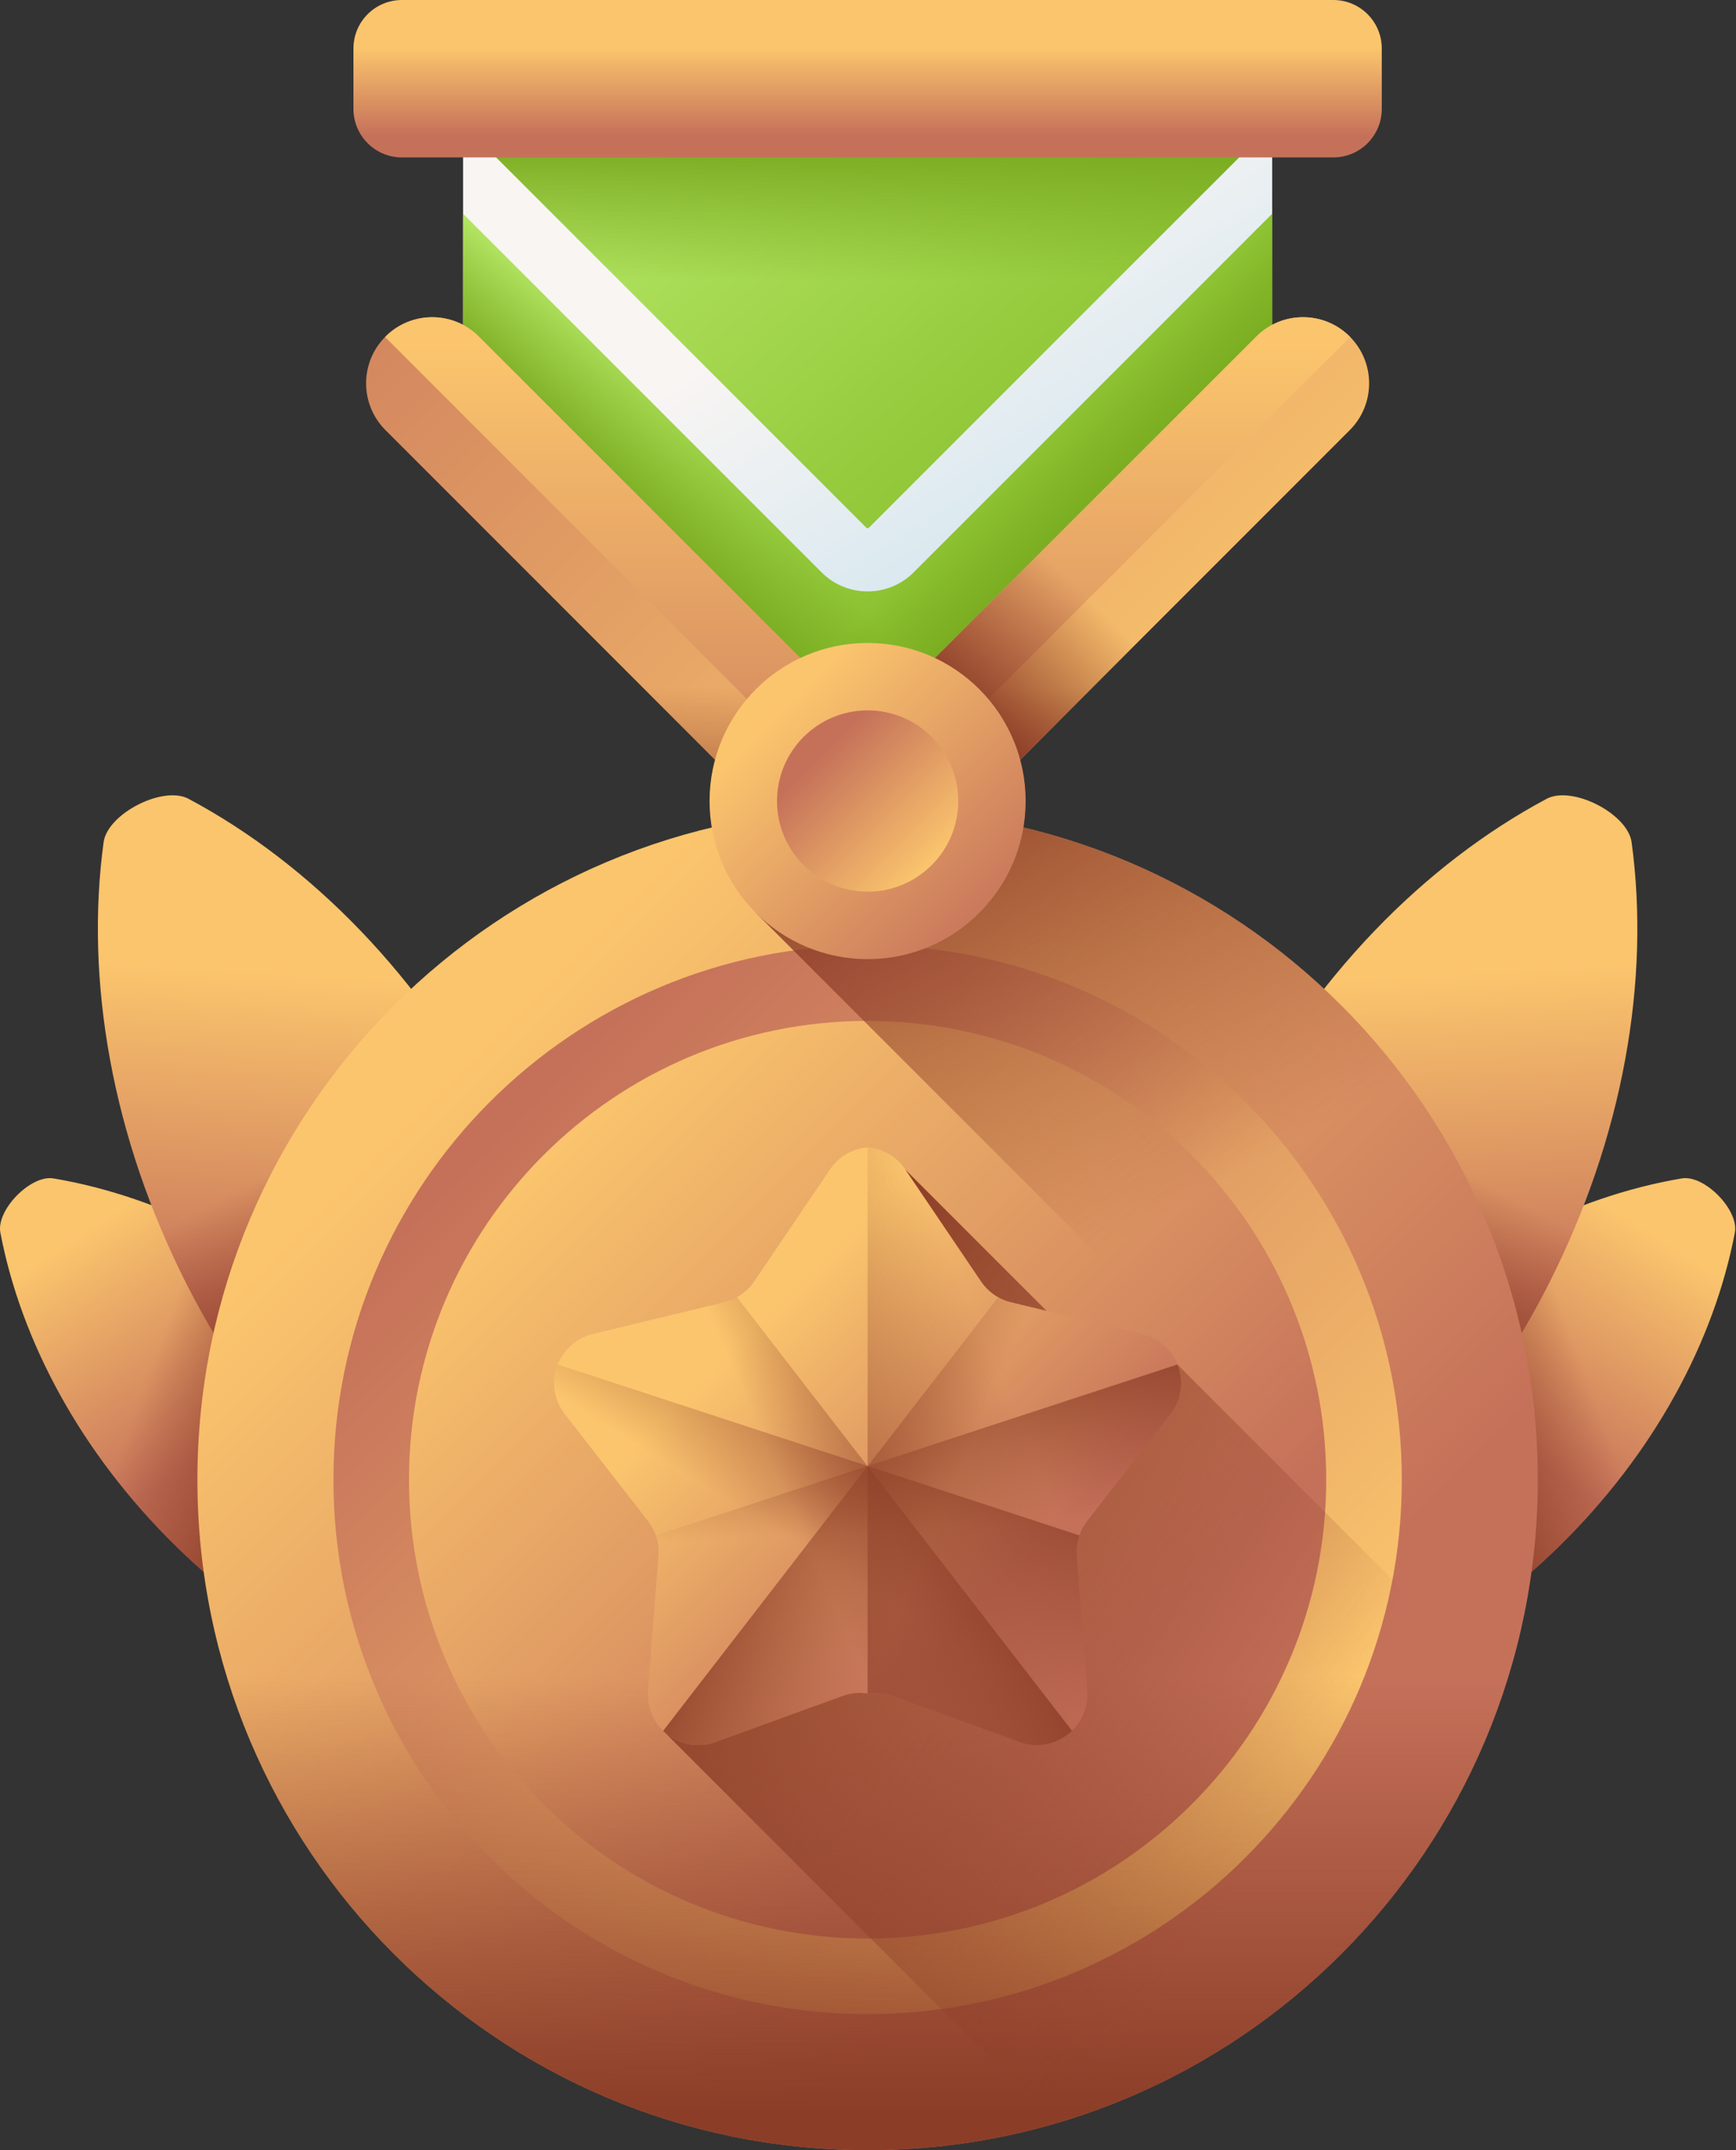
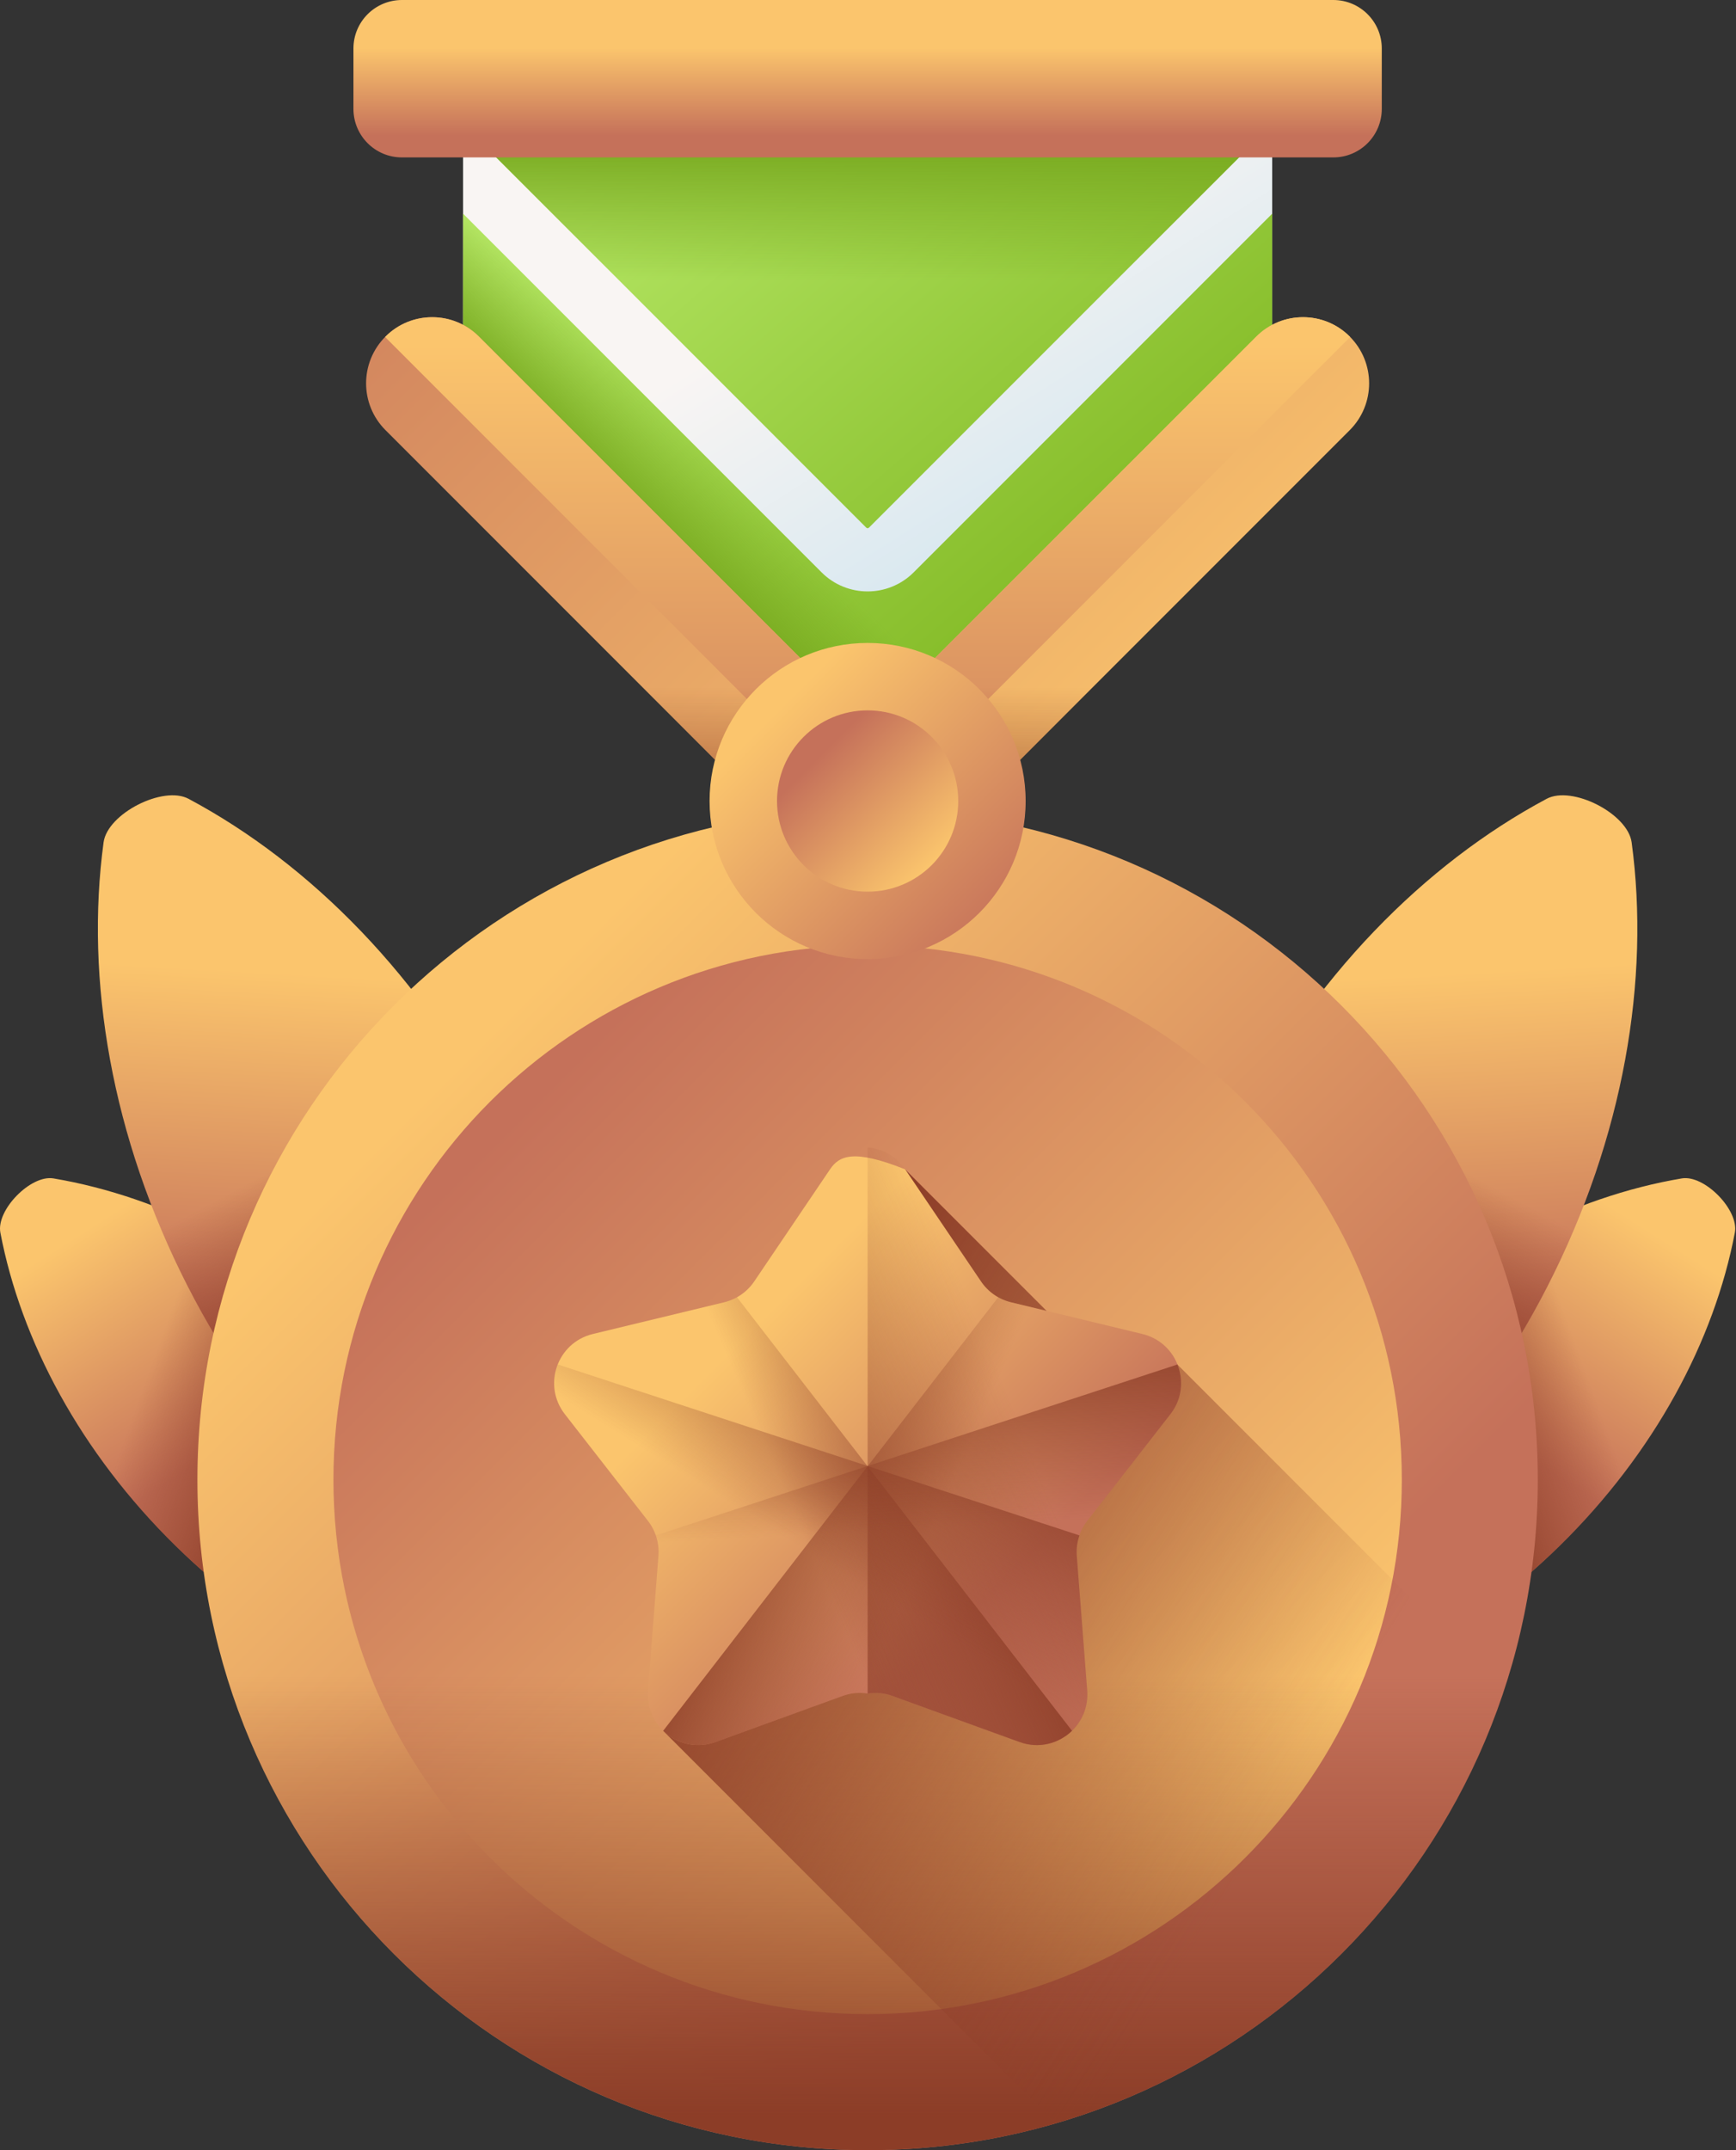
<svg xmlns="http://www.w3.org/2000/svg" width="42" height="52" viewBox="0 0 42 52" fill="none">
  <rect x="0" y="0" width="42" height="52" fill="#333333" stroke="none" />
  <path d="M8.958 32.576C11.258 34.828 12.701 37.539 13.2 40.152C13.304 40.699 12.464 41.557 11.915 41.465C9.292 41.022 6.55 39.638 4.25 37.387C1.95 35.136 0.508 32.424 0.009 29.811C-0.096 29.264 0.744 28.406 1.293 28.499C3.916 28.941 6.658 30.325 8.958 32.576Z" fill="url(#paint0_linear_1347_2495)" />
  <path d="M8.958 32.576C11.258 34.828 12.701 37.539 13.2 40.152C13.304 40.699 12.464 41.557 11.915 41.465C9.292 41.022 6.55 39.638 4.25 37.387C1.95 35.136 0.508 32.424 0.009 29.811C-0.096 29.264 0.744 28.406 1.293 28.499C3.916 28.941 6.658 30.325 8.958 32.576Z" fill="url(#paint1_linear_1347_2495)" />
  <path d="M12.077 27.245C13.921 30.849 14.559 34.66 14.11 37.976C14.016 38.671 12.671 39.359 12.053 39.029C9.101 37.453 6.383 34.707 4.539 31.102C2.695 27.498 2.057 23.687 2.506 20.371C2.6 19.677 3.945 18.989 4.563 19.319C7.515 20.895 10.233 23.641 12.077 27.245Z" fill="url(#paint2_linear_1347_2495)" />
  <path d="M2.471 24.321C2.715 26.549 3.394 28.866 4.539 31.102C6.383 34.707 9.101 37.453 12.053 39.029C12.671 39.359 14.015 38.671 14.11 37.976C14.559 34.66 13.921 30.849 12.077 27.245C10.991 25.123 9.602 23.299 8.041 21.835L2.471 24.321Z" fill="url(#paint3_linear_1347_2495)" />
  <path d="M33.023 32.576C30.723 34.828 29.28 37.539 28.782 40.152C28.677 40.699 29.517 41.557 30.066 41.464C32.689 41.022 35.431 39.638 37.731 37.387C40.031 35.136 41.473 32.424 41.972 29.811C42.077 29.264 41.237 28.406 40.688 28.499C38.065 28.941 35.323 30.325 33.023 32.576Z" fill="url(#paint4_linear_1347_2495)" />
  <path d="M33.023 32.576C30.723 34.828 29.28 37.539 28.782 40.152C28.677 40.699 29.517 41.557 30.066 41.464C32.689 41.022 35.431 39.638 37.731 37.387C40.031 35.136 41.473 32.424 41.972 29.811C42.077 29.264 41.237 28.406 40.688 28.499C38.065 28.941 35.323 30.325 33.023 32.576Z" fill="url(#paint5_linear_1347_2495)" />
  <path d="M29.904 27.245C28.06 30.849 27.422 34.66 27.871 37.976C27.965 38.671 29.31 39.359 29.928 39.029C32.88 37.453 35.598 34.707 37.442 31.102C39.286 27.498 39.924 23.687 39.475 20.371C39.381 19.677 38.036 18.989 37.418 19.319C34.466 20.895 31.748 23.641 29.904 27.245Z" fill="url(#paint6_linear_1347_2495)" />
  <path d="M39.51 24.321C39.266 26.549 38.587 28.866 37.442 31.102C35.598 34.707 32.88 37.453 29.928 39.029C29.31 39.359 27.965 38.671 27.871 37.976C27.422 34.66 28.059 30.849 29.904 27.245C30.99 25.123 32.379 23.299 33.94 21.835L39.51 24.321Z" fill="url(#paint7_linear_1347_2495)" />
  <path d="M20.991 52C29.945 52 37.205 44.741 37.205 35.786C37.205 26.831 29.945 19.571 20.991 19.571C12.036 19.571 4.776 26.831 4.776 35.786C4.776 44.741 12.036 52 20.991 52Z" fill="url(#paint8_linear_1347_2495)" />
  <path d="M20.991 48.71C28.128 48.71 33.915 42.924 33.915 35.786C33.915 28.648 28.128 22.862 20.991 22.862C13.853 22.862 8.067 28.648 8.067 35.786C8.067 42.924 13.853 48.71 20.991 48.71Z" fill="url(#paint9_linear_1347_2495)" />
-   <path d="M20.991 46.881C27.118 46.881 32.086 41.913 32.086 35.786C32.086 29.658 27.118 24.69 20.991 24.69C14.863 24.69 9.895 29.658 9.895 35.786C9.895 41.913 14.863 46.881 20.991 46.881Z" fill="url(#paint10_linear_1347_2495)" />
  <path d="M4.776 35.786C4.776 44.741 12.036 52 20.991 52C29.946 52 37.205 44.741 37.205 35.786C37.205 35.723 37.203 35.661 37.203 35.598H4.778C4.778 35.661 4.776 35.723 4.776 35.786Z" fill="url(#paint11_linear_1347_2495)" />
  <path d="M25.538 51.353C30.647 49.862 34.713 45.926 36.382 40.896L28.485 32.999L26.705 33.087L21.9 28.282L16.044 41.858L25.538 51.353Z" fill="url(#paint12_linear_1347_2495)" />
-   <path d="M27.639 32.262L24.459 31.494C24.163 31.422 23.905 31.243 23.735 30.991L21.901 28.281C21.68 27.954 21.34 27.778 20.991 27.749C20.641 27.778 20.301 27.954 20.08 28.281L18.247 30.991C18.076 31.243 17.818 31.422 17.522 31.494L14.342 32.262C13.479 32.471 13.12 33.5 13.665 34.2L15.676 36.781C15.863 37.021 15.953 37.322 15.93 37.625L15.678 40.887C15.61 41.772 16.478 42.432 17.312 42.129L20.388 41.015C20.582 40.944 20.789 40.926 20.991 40.957C21.192 40.926 21.399 40.944 21.593 41.015L24.669 42.129C25.503 42.432 26.371 41.772 26.303 40.887L26.051 37.625C26.028 37.322 26.118 37.021 26.305 36.781L28.316 34.2C28.861 33.5 28.502 32.471 27.639 32.262Z" fill="url(#paint13_linear_1347_2495)" />
+   <path d="M27.639 32.262L24.459 31.494C24.163 31.422 23.905 31.243 23.735 30.991L21.901 28.281C20.641 27.778 20.301 27.954 20.08 28.281L18.247 30.991C18.076 31.243 17.818 31.422 17.522 31.494L14.342 32.262C13.479 32.471 13.12 33.5 13.665 34.2L15.676 36.781C15.863 37.021 15.953 37.322 15.93 37.625L15.678 40.887C15.61 41.772 16.478 42.432 17.312 42.129L20.388 41.015C20.582 40.944 20.789 40.926 20.991 40.957C21.192 40.926 21.399 40.944 21.593 41.015L24.669 42.129C25.503 42.432 26.371 41.772 26.303 40.887L26.051 37.625C26.028 37.322 26.118 37.021 26.305 36.781L28.316 34.2C28.861 33.5 28.502 32.471 27.639 32.262Z" fill="url(#paint13_linear_1347_2495)" />
  <path d="M21.593 41.015L24.669 42.13C25.503 42.432 26.371 41.772 26.303 40.887L26.051 37.626C26.027 37.322 26.118 37.021 26.305 36.781L28.316 34.2C28.861 33.5 28.502 32.471 27.639 32.262L24.459 31.494C24.163 31.422 23.905 31.243 23.734 30.991L21.901 28.282C21.68 27.954 21.34 27.778 20.991 27.75V40.958C21.192 40.926 21.399 40.944 21.593 41.015Z" fill="url(#paint14_linear_1347_2495)" />
  <path d="M27.639 32.262L24.459 31.494C24.351 31.468 24.247 31.427 24.151 31.373L16.045 41.858C16.363 42.165 16.843 42.3 17.312 42.13L20.388 41.015C20.582 40.945 20.789 40.926 20.991 40.958C21.192 40.927 21.399 40.945 21.593 41.015L24.669 42.13C25.503 42.432 26.371 41.772 26.303 40.887L26.051 37.626C26.028 37.322 26.118 37.021 26.305 36.781L28.316 34.2C28.861 33.5 28.502 32.471 27.639 32.262Z" fill="url(#paint15_linear_1347_2495)" />
  <path d="M14.342 32.262L17.522 31.494C17.63 31.468 17.734 31.427 17.83 31.373L25.936 41.858C25.618 42.165 25.138 42.3 24.669 42.13L21.593 41.015C21.399 40.945 21.192 40.926 20.991 40.958C20.789 40.927 20.582 40.945 20.388 41.015L17.312 42.13C16.478 42.432 15.61 41.772 15.678 40.887L15.93 37.626C15.953 37.322 15.863 37.021 15.676 36.781L13.665 34.2C13.12 33.5 13.479 32.471 14.342 32.262Z" fill="url(#paint16_linear_1347_2495)" />
  <path d="M13.495 32.999C13.344 33.38 13.381 33.835 13.665 34.2L15.676 36.781C15.863 37.021 15.954 37.322 15.93 37.626L15.678 40.887C15.61 41.772 16.478 42.432 17.312 42.13L20.388 41.015C20.582 40.944 20.789 40.926 20.991 40.958C21.192 40.926 21.399 40.945 21.593 41.015L24.669 42.13C25.503 42.432 26.371 41.772 26.303 40.887L26.051 37.626C26.038 37.457 26.061 37.29 26.116 37.133L13.495 32.999Z" fill="url(#paint17_linear_1347_2495)" />
  <path d="M28.487 32.999C28.638 33.38 28.602 33.835 28.317 34.2L26.307 36.781C26.12 37.021 26.029 37.322 26.052 37.626L26.304 40.887C26.373 41.772 25.505 42.432 24.67 42.13L21.595 41.015C21.4 40.944 21.193 40.926 20.992 40.958C20.791 40.926 20.583 40.945 20.389 41.015L17.313 42.13C16.479 42.432 15.611 41.772 15.679 40.887L15.931 37.626C15.944 37.457 15.921 37.29 15.867 37.133L28.487 32.999Z" fill="url(#paint18_linear_1347_2495)" />
-   <path d="M20.991 19.571C20.923 19.571 20.857 19.573 20.789 19.574L18.287 22.076L36.554 40.343C36.977 38.897 37.205 37.368 37.205 35.785C37.205 26.831 29.946 19.571 20.991 19.571Z" fill="url(#paint19_linear_1347_2495)" />
  <path d="M11.203 0.34V8.905L20.991 18.693L30.779 8.905V0.34H11.203Z" fill="url(#paint20_linear_1347_2495)" />
  <path d="M11.203 0.34V3.005L20.958 12.761C20.976 12.779 21.005 12.779 21.023 12.761L30.779 3.005V0.34H11.203Z" fill="url(#paint21_linear_1347_2495)" />
  <path d="M20.991 14.303C20.587 14.303 20.184 14.149 19.877 13.842L11.203 5.168V8.905L20.991 18.693L30.779 8.905V5.168L22.105 13.842C21.798 14.149 21.394 14.303 20.991 14.303Z" fill="url(#paint22_linear_1347_2495)" />
  <path d="M11.203 0.34V3.005L20.958 12.761C20.976 12.779 21.005 12.779 21.023 12.761L30.779 3.005V0.34H11.203Z" fill="url(#paint23_linear_1347_2495)" />
-   <path d="M20.991 14.303C20.587 14.303 20.184 14.149 19.877 13.842L11.203 5.168V8.905L20.991 18.693L30.779 8.905V5.168L22.105 13.842C21.798 14.149 21.394 14.303 20.991 14.303Z" fill="url(#paint24_linear_1347_2495)" />
  <path d="M20.991 14.303C21.394 14.303 21.798 14.149 22.105 13.842L30.779 5.168V8.905L20.991 18.693L11.203 8.905V5.168L19.877 13.842C20.184 14.149 20.587 14.303 20.991 14.303Z" fill="url(#paint25_linear_1347_2495)" />
  <path d="M19.917 16.469L11.588 8.14C10.963 7.515 9.95 7.515 9.326 8.14C8.701 8.764 8.701 9.777 9.326 10.402L20.991 22.067L32.656 10.402C33.28 9.777 33.28 8.765 32.656 8.14C32.031 7.515 31.018 7.515 30.394 8.14L22.064 16.47C21.471 17.062 20.51 17.062 19.917 16.469Z" fill="url(#paint26_linear_1347_2495)" />
  <path d="M9.326 8.159L19.762 18.596C20.441 19.274 21.541 19.274 22.219 18.596L32.656 8.159C32.659 8.156 32.661 8.152 32.664 8.149C32.661 8.146 32.659 8.143 32.656 8.14C32.031 7.515 31.018 7.515 30.394 8.14L22.064 16.469C21.471 17.062 20.51 17.062 19.917 16.469L11.588 8.14C10.963 7.515 9.95 7.515 9.326 8.14C9.323 8.143 9.32 8.146 9.317 8.149C9.32 8.152 9.323 8.156 9.326 8.159Z" fill="url(#paint27_linear_1347_2495)" />
  <path d="M20.991 22.067L29.225 13.833H24.701L22.064 16.47C21.471 17.062 20.51 17.062 19.917 16.47L17.28 13.833H12.756L20.991 22.067Z" fill="url(#paint28_linear_1347_2495)" />
-   <path d="M19.971 21.047L20.991 22.067L31.434 11.623H26.91L22.064 16.469C21.489 17.045 20.567 17.06 19.971 16.518V21.047Z" fill="url(#paint29_linear_1347_2495)" />
  <path d="M20.991 23.196C23.102 23.196 24.814 21.484 24.814 19.373C24.814 17.261 23.102 15.549 20.991 15.549C18.879 15.549 17.167 17.261 17.167 19.373C17.167 21.484 18.879 23.196 20.991 23.196Z" fill="url(#paint30_linear_1347_2495)" />
  <path d="M20.991 21.564C22.201 21.564 23.183 20.583 23.183 19.372C23.183 18.162 22.201 17.18 20.991 17.18C19.78 17.18 18.799 18.162 18.799 19.372C18.799 20.583 19.78 21.564 20.991 21.564Z" fill="url(#paint31_linear_1347_2495)" />
  <path d="M32.258 3.807H9.724C9.076 3.807 8.551 3.282 8.551 2.634V1.172C8.551 0.525 9.076 0 9.724 0H32.258C32.905 0 33.43 0.525 33.43 1.172V2.634C33.43 3.282 32.905 3.807 32.258 3.807Z" fill="url(#paint32_linear_1347_2495)" />
  <defs>
    <linearGradient id="paint0_linear_1347_2495" x1="2.9" y1="29.217" x2="6.233" y2="34.468" gradientUnits="userSpaceOnUse">
      <stop stop-color="#FBC56D" />
      <stop offset="1" stop-color="#C5715A" />
    </linearGradient>
    <linearGradient id="paint1_linear_1347_2495" x1="3.369" y1="33.841" x2="6.925" y2="35.139" gradientUnits="userSpaceOnUse">
      <stop stop-color="#8C3D27" stop-opacity="0" />
      <stop offset="1" stop-color="#8C3D27" />
    </linearGradient>
    <linearGradient id="paint2_linear_1347_2495" x1="8.602" y1="23.619" x2="8.134" y2="31.876" gradientUnits="userSpaceOnUse">
      <stop stop-color="#FBC56D" />
      <stop offset="1" stop-color="#C5715A" />
    </linearGradient>
    <linearGradient id="paint3_linear_1347_2495" x1="7.54" y1="27.806" x2="9.557" y2="31.587" gradientUnits="userSpaceOnUse">
      <stop stop-color="#8C3D27" stop-opacity="0" />
      <stop offset="1" stop-color="#8C3D27" />
    </linearGradient>
    <linearGradient id="paint4_linear_1347_2495" x1="39.073" y1="29.232" x2="35.74" y2="34.482" gradientUnits="userSpaceOnUse">
      <stop stop-color="#FBC56D" />
      <stop offset="1" stop-color="#C5715A" />
    </linearGradient>
    <linearGradient id="paint5_linear_1347_2495" x1="38.604" y1="33.855" x2="35.047" y2="35.153" gradientUnits="userSpaceOnUse">
      <stop stop-color="#8C3D27" stop-opacity="0" />
      <stop offset="1" stop-color="#8C3D27" />
    </linearGradient>
    <linearGradient id="paint6_linear_1347_2495" x1="33.371" y1="23.634" x2="33.839" y2="31.89" gradientUnits="userSpaceOnUse">
      <stop stop-color="#FBC56D" />
      <stop offset="1" stop-color="#C5715A" />
    </linearGradient>
    <linearGradient id="paint7_linear_1347_2495" x1="34.432" y1="27.82" x2="32.416" y2="31.601" gradientUnits="userSpaceOnUse">
      <stop stop-color="#8C3D27" stop-opacity="0" />
      <stop offset="1" stop-color="#8C3D27" />
    </linearGradient>
    <linearGradient id="paint8_linear_1347_2495" x1="10.994" y1="25.789" x2="28.094" y2="42.889" gradientUnits="userSpaceOnUse">
      <stop stop-color="#FBC56D" />
      <stop offset="1" stop-color="#C5715A" />
    </linearGradient>
    <linearGradient id="paint9_linear_1347_2495" x1="29.385" y1="44.18" x2="12.352" y2="27.147" gradientUnits="userSpaceOnUse">
      <stop stop-color="#FBC56D" />
      <stop offset="1" stop-color="#C5715A" />
    </linearGradient>
    <linearGradient id="paint10_linear_1347_2495" x1="12.925" y1="27.72" x2="26.202" y2="40.997" gradientUnits="userSpaceOnUse">
      <stop stop-color="#FBC56D" />
      <stop offset="1" stop-color="#C5715A" />
    </linearGradient>
    <linearGradient id="paint11_linear_1347_2495" x1="20.991" y1="40.53" x2="20.991" y2="51.173" gradientUnits="userSpaceOnUse">
      <stop stop-color="#8C3D27" stop-opacity="0" />
      <stop offset="1" stop-color="#8C3D27" />
    </linearGradient>
    <linearGradient id="paint12_linear_1347_2495" x1="30.702" y1="44.212" x2="17.311" y2="35.783" gradientUnits="userSpaceOnUse">
      <stop stop-color="#8C3D27" stop-opacity="0" />
      <stop offset="1" stop-color="#8C3D27" />
    </linearGradient>
    <linearGradient id="paint13_linear_1347_2495" x1="17.613" y1="32.703" x2="23.704" y2="38.794" gradientUnits="userSpaceOnUse">
      <stop stop-color="#FBC56D" />
      <stop offset="1" stop-color="#C5715A" />
    </linearGradient>
    <linearGradient id="paint14_linear_1347_2495" x1="24.64" y1="34.364" x2="16.222" y2="37.844" gradientUnits="userSpaceOnUse">
      <stop stop-color="#8C3D27" stop-opacity="0" />
      <stop offset="1" stop-color="#8C3D27" />
    </linearGradient>
    <linearGradient id="paint15_linear_1347_2495" x1="22.442" y1="37.352" x2="17.833" y2="35.376" gradientUnits="userSpaceOnUse">
      <stop stop-color="#8C3D27" stop-opacity="0" />
      <stop offset="1" stop-color="#8C3D27" />
    </linearGradient>
    <linearGradient id="paint16_linear_1347_2495" x1="19.539" y1="37.352" x2="24.148" y2="35.376" gradientUnits="userSpaceOnUse">
      <stop stop-color="#8C3D27" stop-opacity="0" />
      <stop offset="1" stop-color="#8C3D27" />
    </linearGradient>
    <linearGradient id="paint17_linear_1347_2495" x1="19.642" y1="37.583" x2="22.604" y2="32.821" gradientUnits="userSpaceOnUse">
      <stop stop-color="#8C3D27" stop-opacity="0" />
      <stop offset="1" stop-color="#8C3D27" />
    </linearGradient>
    <linearGradient id="paint18_linear_1347_2495" x1="22.112" y1="36.981" x2="21.866" y2="32.325" gradientUnits="userSpaceOnUse">
      <stop stop-color="#8C3D27" stop-opacity="0" />
      <stop offset="1" stop-color="#8C3D27" />
    </linearGradient>
    <linearGradient id="paint19_linear_1347_2495" x1="28.981" y1="28.936" x2="22.727" y2="17.992" gradientUnits="userSpaceOnUse">
      <stop stop-color="#8C3D27" stop-opacity="0" />
      <stop offset="1" stop-color="#8C3D27" />
    </linearGradient>
    <linearGradient id="paint20_linear_1347_2495" x1="21.716" y1="5.779" x2="25.743" y2="12.202" gradientUnits="userSpaceOnUse">
      <stop stop-color="#F9F5F3" />
      <stop offset="1" stop-color="#D8E8F0" />
    </linearGradient>
    <linearGradient id="paint21_linear_1347_2495" x1="17.699" y1="-2.102" x2="30.206" y2="12.24" gradientUnits="userSpaceOnUse">
      <stop stop-color="#BBEC6C" />
      <stop offset="1" stop-color="#81B823" />
    </linearGradient>
    <linearGradient id="paint22_linear_1347_2495" x1="15.042" y1="0.215" x2="27.549" y2="14.557" gradientUnits="userSpaceOnUse">
      <stop stop-color="#BBEC6C" />
      <stop offset="1" stop-color="#81B823" />
    </linearGradient>
    <linearGradient id="paint23_linear_1347_2495" x1="20.991" y1="6.78" x2="20.991" y2="3.412" gradientUnits="userSpaceOnUse">
      <stop stop-color="#78A91F" stop-opacity="0" />
      <stop offset="1" stop-color="#78A91F" />
    </linearGradient>
    <linearGradient id="paint24_linear_1347_2495" x1="24.865" y1="10.91" x2="26.605" y2="12.651" gradientUnits="userSpaceOnUse">
      <stop stop-color="#78A91F" stop-opacity="0" />
      <stop offset="1" stop-color="#78A91F" />
    </linearGradient>
    <linearGradient id="paint25_linear_1347_2495" x1="17.117" y1="10.91" x2="15.376" y2="12.651" gradientUnits="userSpaceOnUse">
      <stop stop-color="#78A91F" stop-opacity="0" />
      <stop offset="1" stop-color="#78A91F" />
    </linearGradient>
    <linearGradient id="paint26_linear_1347_2495" x1="29.829" y1="18.11" x2="8.921" y2="-2.799" gradientUnits="userSpaceOnUse">
      <stop stop-color="#FBC56D" />
      <stop offset="1" stop-color="#C5715A" />
    </linearGradient>
    <linearGradient id="paint27_linear_1347_2495" x1="20.991" y1="8.327" x2="20.991" y2="22.605" gradientUnits="userSpaceOnUse">
      <stop stop-color="#FBC56D" />
      <stop offset="1" stop-color="#C5715A" />
    </linearGradient>
    <linearGradient id="paint28_linear_1347_2495" x1="20.991" y1="16.62" x2="20.991" y2="21.314" gradientUnits="userSpaceOnUse">
      <stop stop-color="#8C3D27" stop-opacity="0" />
      <stop offset="1" stop-color="#8C3D27" />
    </linearGradient>
    <linearGradient id="paint29_linear_1347_2495" x1="25.81" y1="13.961" x2="22.955" y2="16.867" gradientUnits="userSpaceOnUse">
      <stop stop-color="#8C3D27" stop-opacity="0" />
      <stop offset="1" stop-color="#8C3D27" />
    </linearGradient>
    <linearGradient id="paint30_linear_1347_2495" x1="18.799" y1="17.18" x2="24.206" y2="22.587" gradientUnits="userSpaceOnUse">
      <stop stop-color="#FBC56D" />
      <stop offset="1" stop-color="#C5715A" />
    </linearGradient>
    <linearGradient id="paint31_linear_1347_2495" x1="22.546" y1="20.927" x2="19.869" y2="18.251" gradientUnits="userSpaceOnUse">
      <stop stop-color="#FBC56D" />
      <stop offset="1" stop-color="#C5715A" />
    </linearGradient>
    <linearGradient id="paint32_linear_1347_2495" x1="20.991" y1="1.156" x2="20.991" y2="3.28" gradientUnits="userSpaceOnUse">
      <stop stop-color="#FBC56D" />
      <stop offset="1" stop-color="#C5715A" />
    </linearGradient>
  </defs>
</svg>